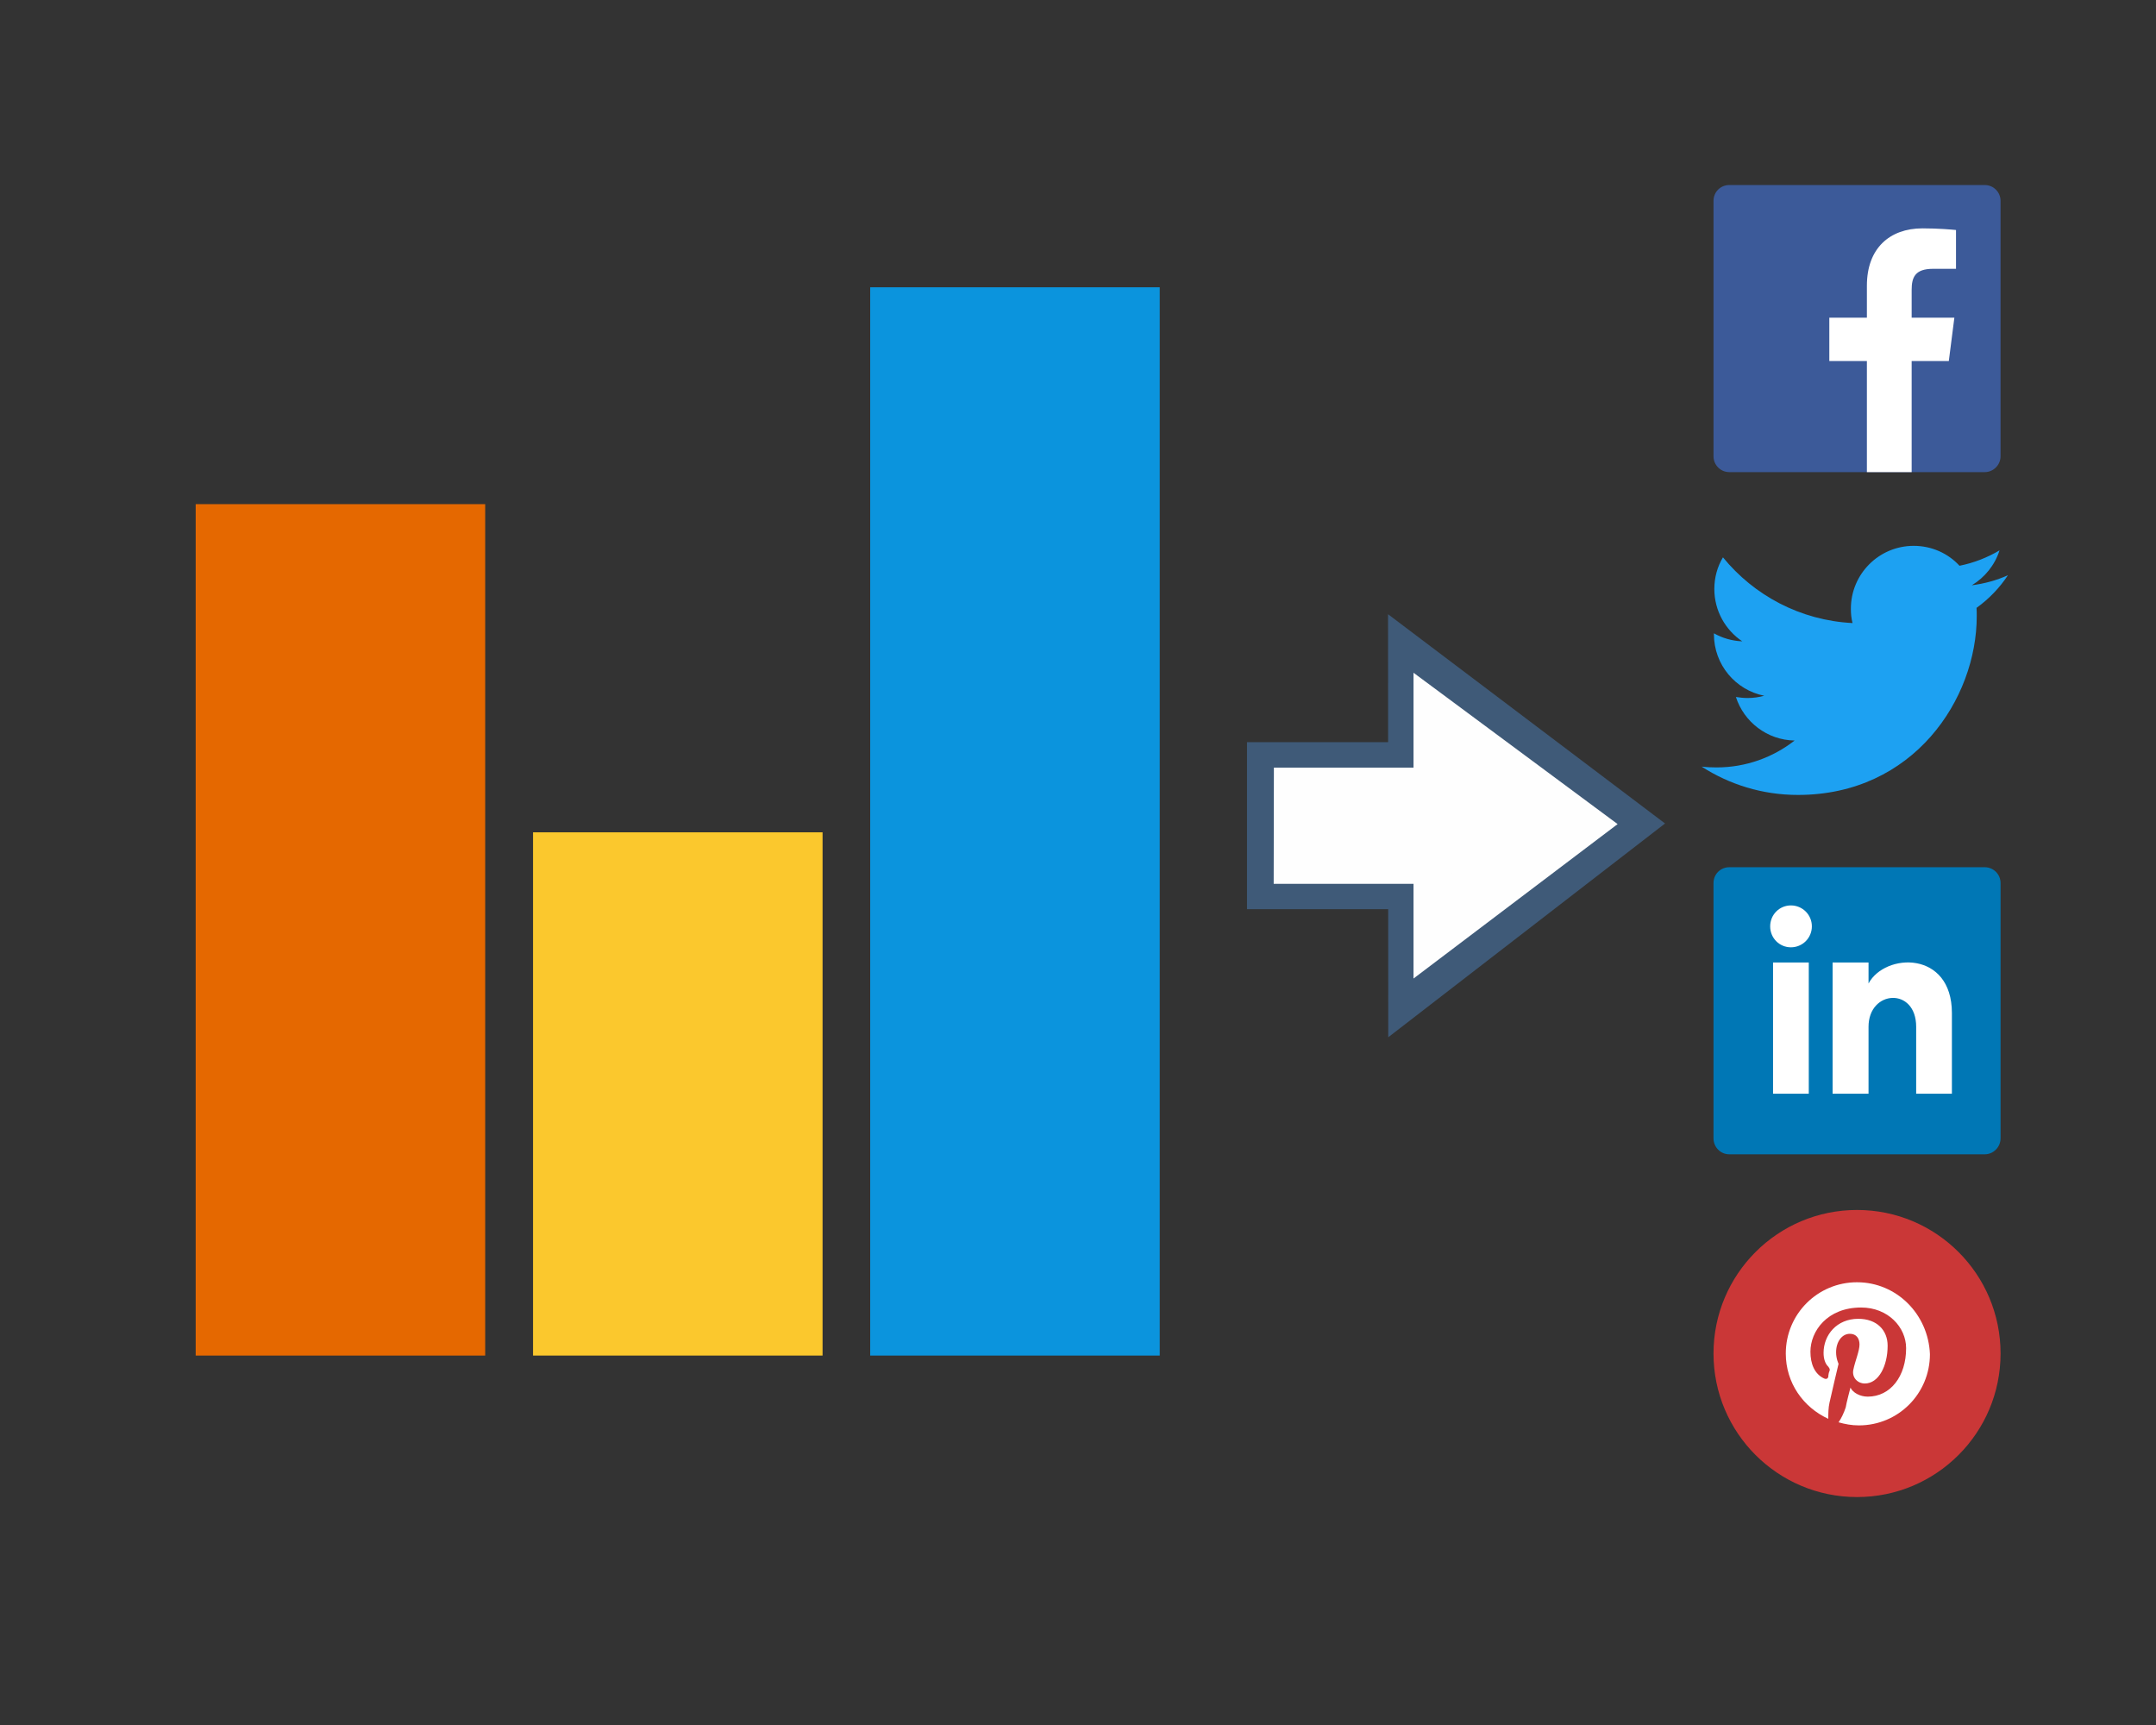
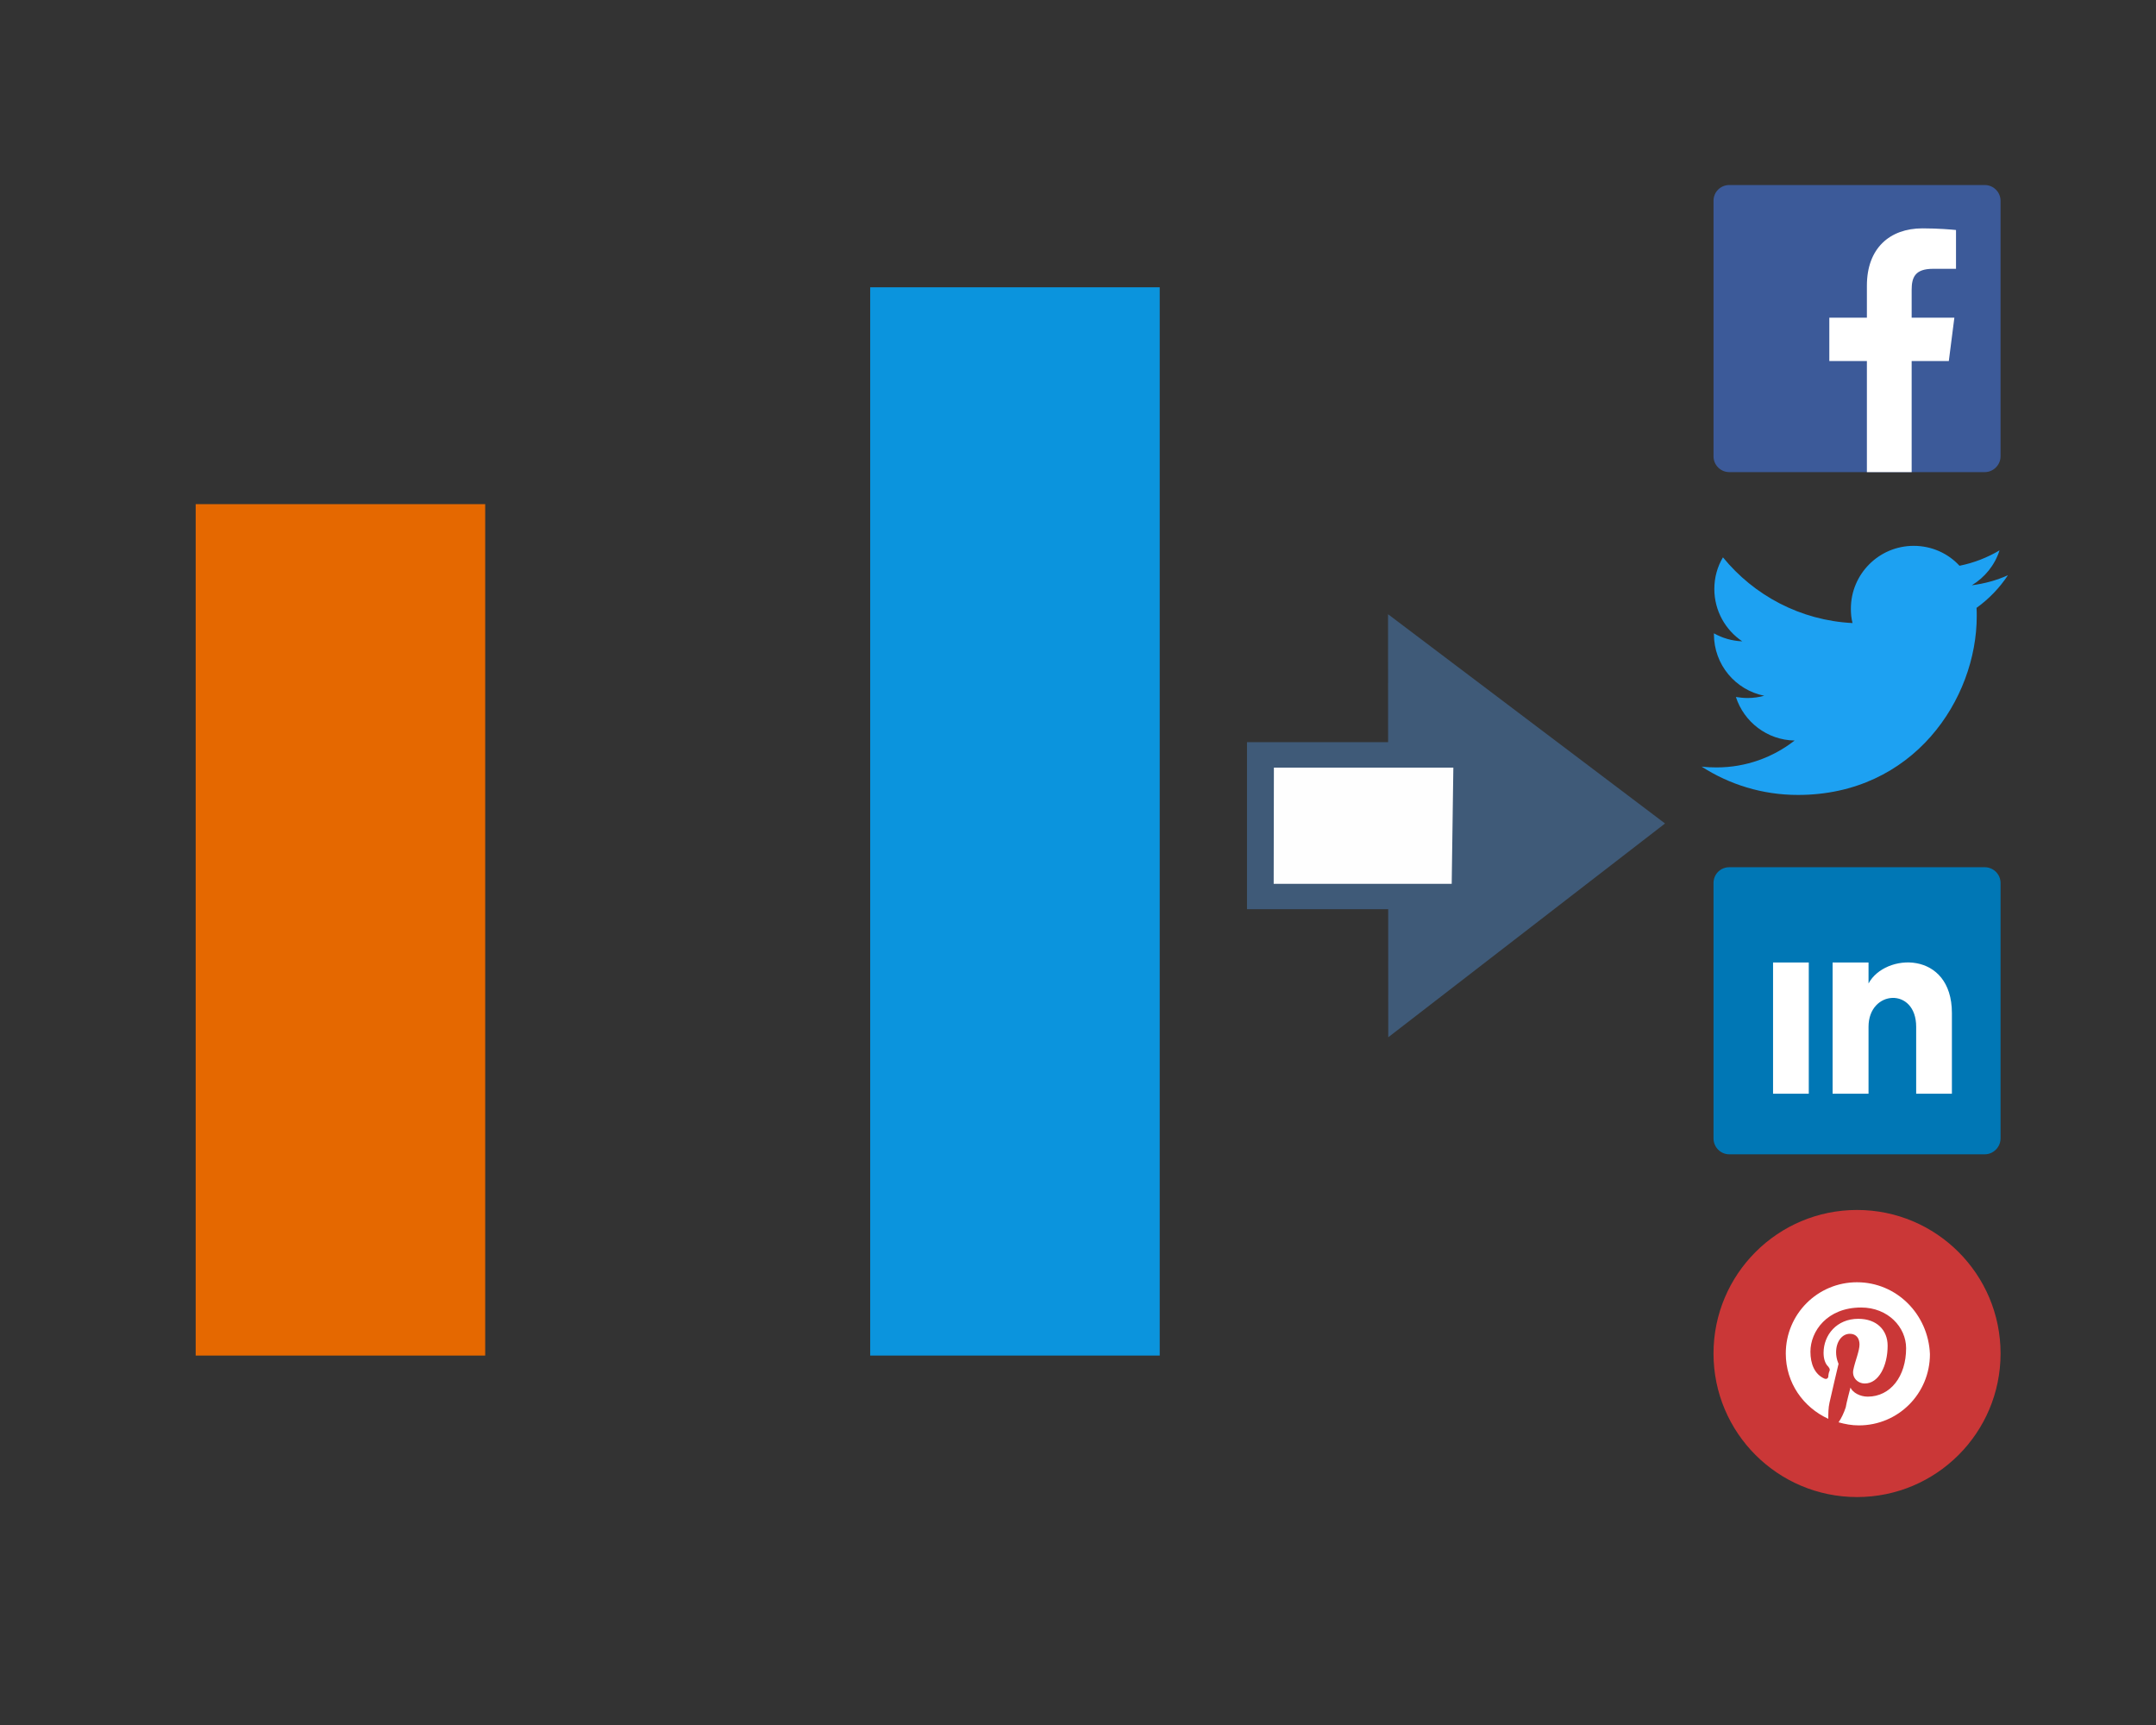
<svg xmlns="http://www.w3.org/2000/svg" xml:space="preserve" width="105mm" height="84mm" version="1.1" style="shape-rendering:geometricPrecision; text-rendering:geometricPrecision; image-rendering:optimizeQuality; fill-rule:evenodd; clip-rule:evenodd" viewBox="0 0 10500 8400">
  <rect x="0" y="0" width="10500" height="8400" fill="#333333" stroke="none" />
  <defs>
    <style type="text/css">
   
    .fil10 {fill:#FEFEFE}
    .fil7 {fill:#0077B5}
    .fil2 {fill:#0B94DD}
    .fil5 {fill:#1DA1F2}
    .fil3 {fill:#3C5A99}
    .fil9 {fill:#3F5A78}
    .fil6 {fill:#CA3737}
    .fil0 {fill:#E56800}
    .fil1 {fill:#FBC82D}
    .fil4 {fill:white}
    .fil8 {fill:white}
   
  </style>
  </defs>
  <g id="Слой_x0020_1">
    <g id="_1261118672">
      <polygon class="fil0" points="953,2455 2363,2455 2363,6601 953,6601 " />
-       <polygon class="fil1" points="2596,4053 4006,4053 4006,6601 2596,6601 " />
      <polygon class="fil2" points="4238,1399 5648,1399 5648,6601 4238,6601 " />
      <g>
        <path id="Blue_1_" class="fil3" d="M9666 2299c42,0 77,-35 77,-77l0 -1244c0,-43 -35,-77 -77,-77l-1244 0c-43,0 -77,34 -77,77l0 1244c0,42 34,77 77,77l1244 0z" />
        <path id="f" class="fil4" d="M9310 2299l0 -541 181 0 27 -211 -208 0 0 -135c0,-61 16,-103 104,-103l112 0 0 -189c-20,-2 -86,-8 -163,-8 -161,0 -271,98 -271,279l0 156 -183 0 0 211 183 0 0 541 218 0z" />
        <g>
          <g>
            <path class="fil5" d="M8756 3871c563,0 871,-467 871,-871 0,-14 0,-27 -1,-40 60,-43 112,-97 153,-159 -55,25 -114,41 -176,49 63,-38 112,-98 135,-170 -59,35 -125,61 -195,75 -55,-60 -135,-97 -223,-97 -169,0 -306,137 -306,306 0,24 2,47 8,70 -255,-13 -480,-135 -631,-320 -27,45 -42,98 -42,154 0,106 54,200 136,255 -50,-2 -97,-16 -138,-39 0,2 0,3 0,4 0,149 105,272 245,300 -25,7 -53,11 -80,11 -20,0 -39,-2 -58,-5 39,121 152,210 286,212 -105,82 -237,131 -380,131 -25,0 -49,-1 -73,-4 135,87 296,138 469,138l0 0zm0 0l0 0 0 0z" />
          </g>
        </g>
        <circle class="fil6" cx="9044" cy="6591" r="699" />
        <path class="fil4" d="M9044 6244c-192,0 -347,155 -347,347 0,143 85,262 207,318 0,-24 0,-53 6,-79 6,-29 44,-189 44,-189 0,0 -12,-24 -12,-56 0,-52 29,-90 67,-90 32,0 47,23 47,52 0,32 -21,79 -30,123 -8,38 21,67 56,67 67,0 111,-85 111,-184 0,-76 -53,-131 -143,-131 -105,0 -169,79 -169,166 0,29 8,53 23,67 6,9 9,12 6,21 -3,5 -6,20 -6,29 -3,9 -9,11 -17,9 -50,-21 -70,-73 -70,-132 0,-99 81,-215 247,-215 131,0 219,96 219,198 0,137 -76,236 -187,236 -38,0 -73,-20 -84,-44 0,0 -21,79 -23,96 -9,27 -21,53 -35,73 32,9 64,15 99,15 192,0 346,-155 346,-347 -8,-195 -163,-350 -355,-350z" />
        <path id="Blue_1__0" class="fil7" d="M9666 5621c42,0 77,-35 77,-78l0 -1243c0,-43 -35,-77 -77,-77l-1244 0c-43,0 -77,34 -77,77l0 1243c0,43 34,78 77,78l1244 0z" />
-         <path class="fil8" d="M8809 5326l-174 0 0 -639 174 0 0 639zm-87 -713c-56,0 -101,-45 -101,-102 0,-57 45,-102 101,-102 56,0 102,45 102,102 0,57 -46,102 -102,102zm784 713l-174 0 0 -326c0,-195 -232,-180 -232,0l0 326 -175 0 0 -639 175 0 0 102c81,-150 406,-161 406,144l0 393z" />
+         <path class="fil8" d="M8809 5326l-174 0 0 -639 174 0 0 639zm-87 -713zm784 713l-174 0 0 -326c0,-195 -232,-180 -232,0l0 326 -175 0 0 -639 175 0 0 102c81,-150 406,-161 406,144l0 393z" />
      </g>
      <g id="_1261096656">
        <rect class="fil9" transform="matrix(-1.43143E-013 -1.772 1.668 -1.34774E-013 6072.98 4427.35)" width="459" height="419" />
        <polygon class="fil9" points="6761,5051 6760,2991 8109,4010 " />
-         <polygon class="fil10" points="6884,4765 6884,3276 7878,4013 " />
        <polygon class="fil10" points="6203,4304 6204,3738 7078,3738 7070,4304 " />
      </g>
    </g>
  </g>
</svg>